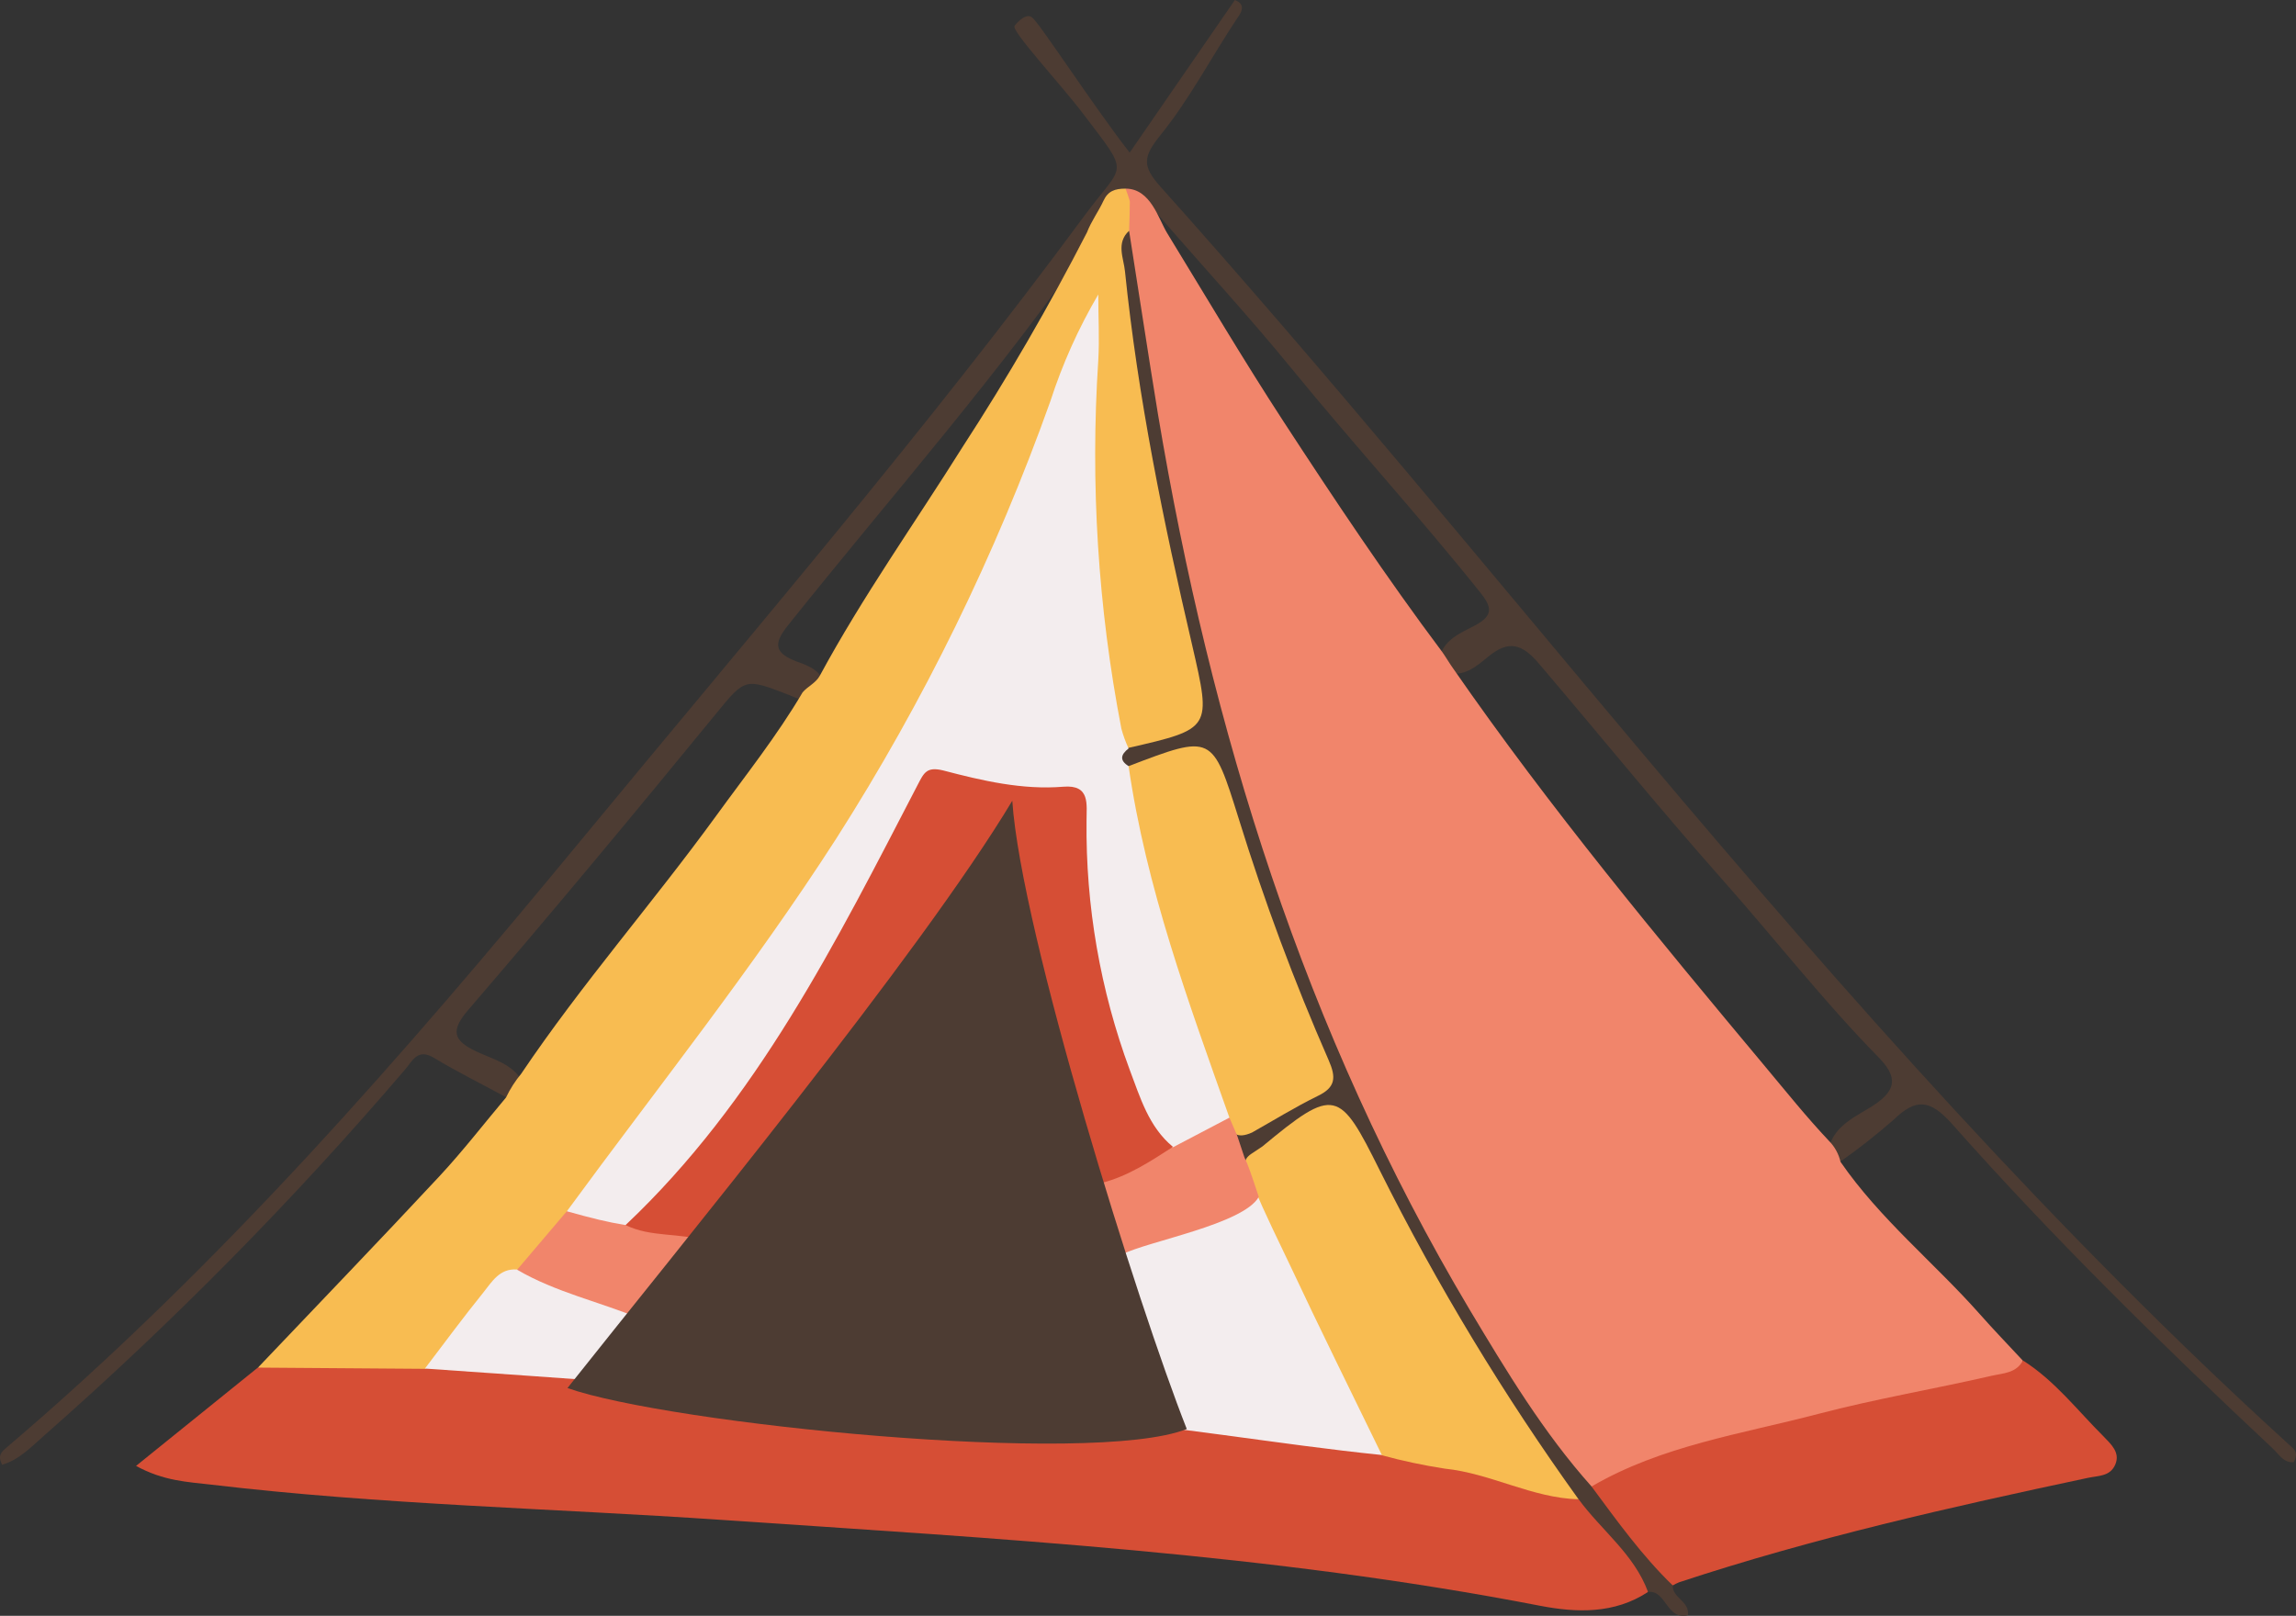
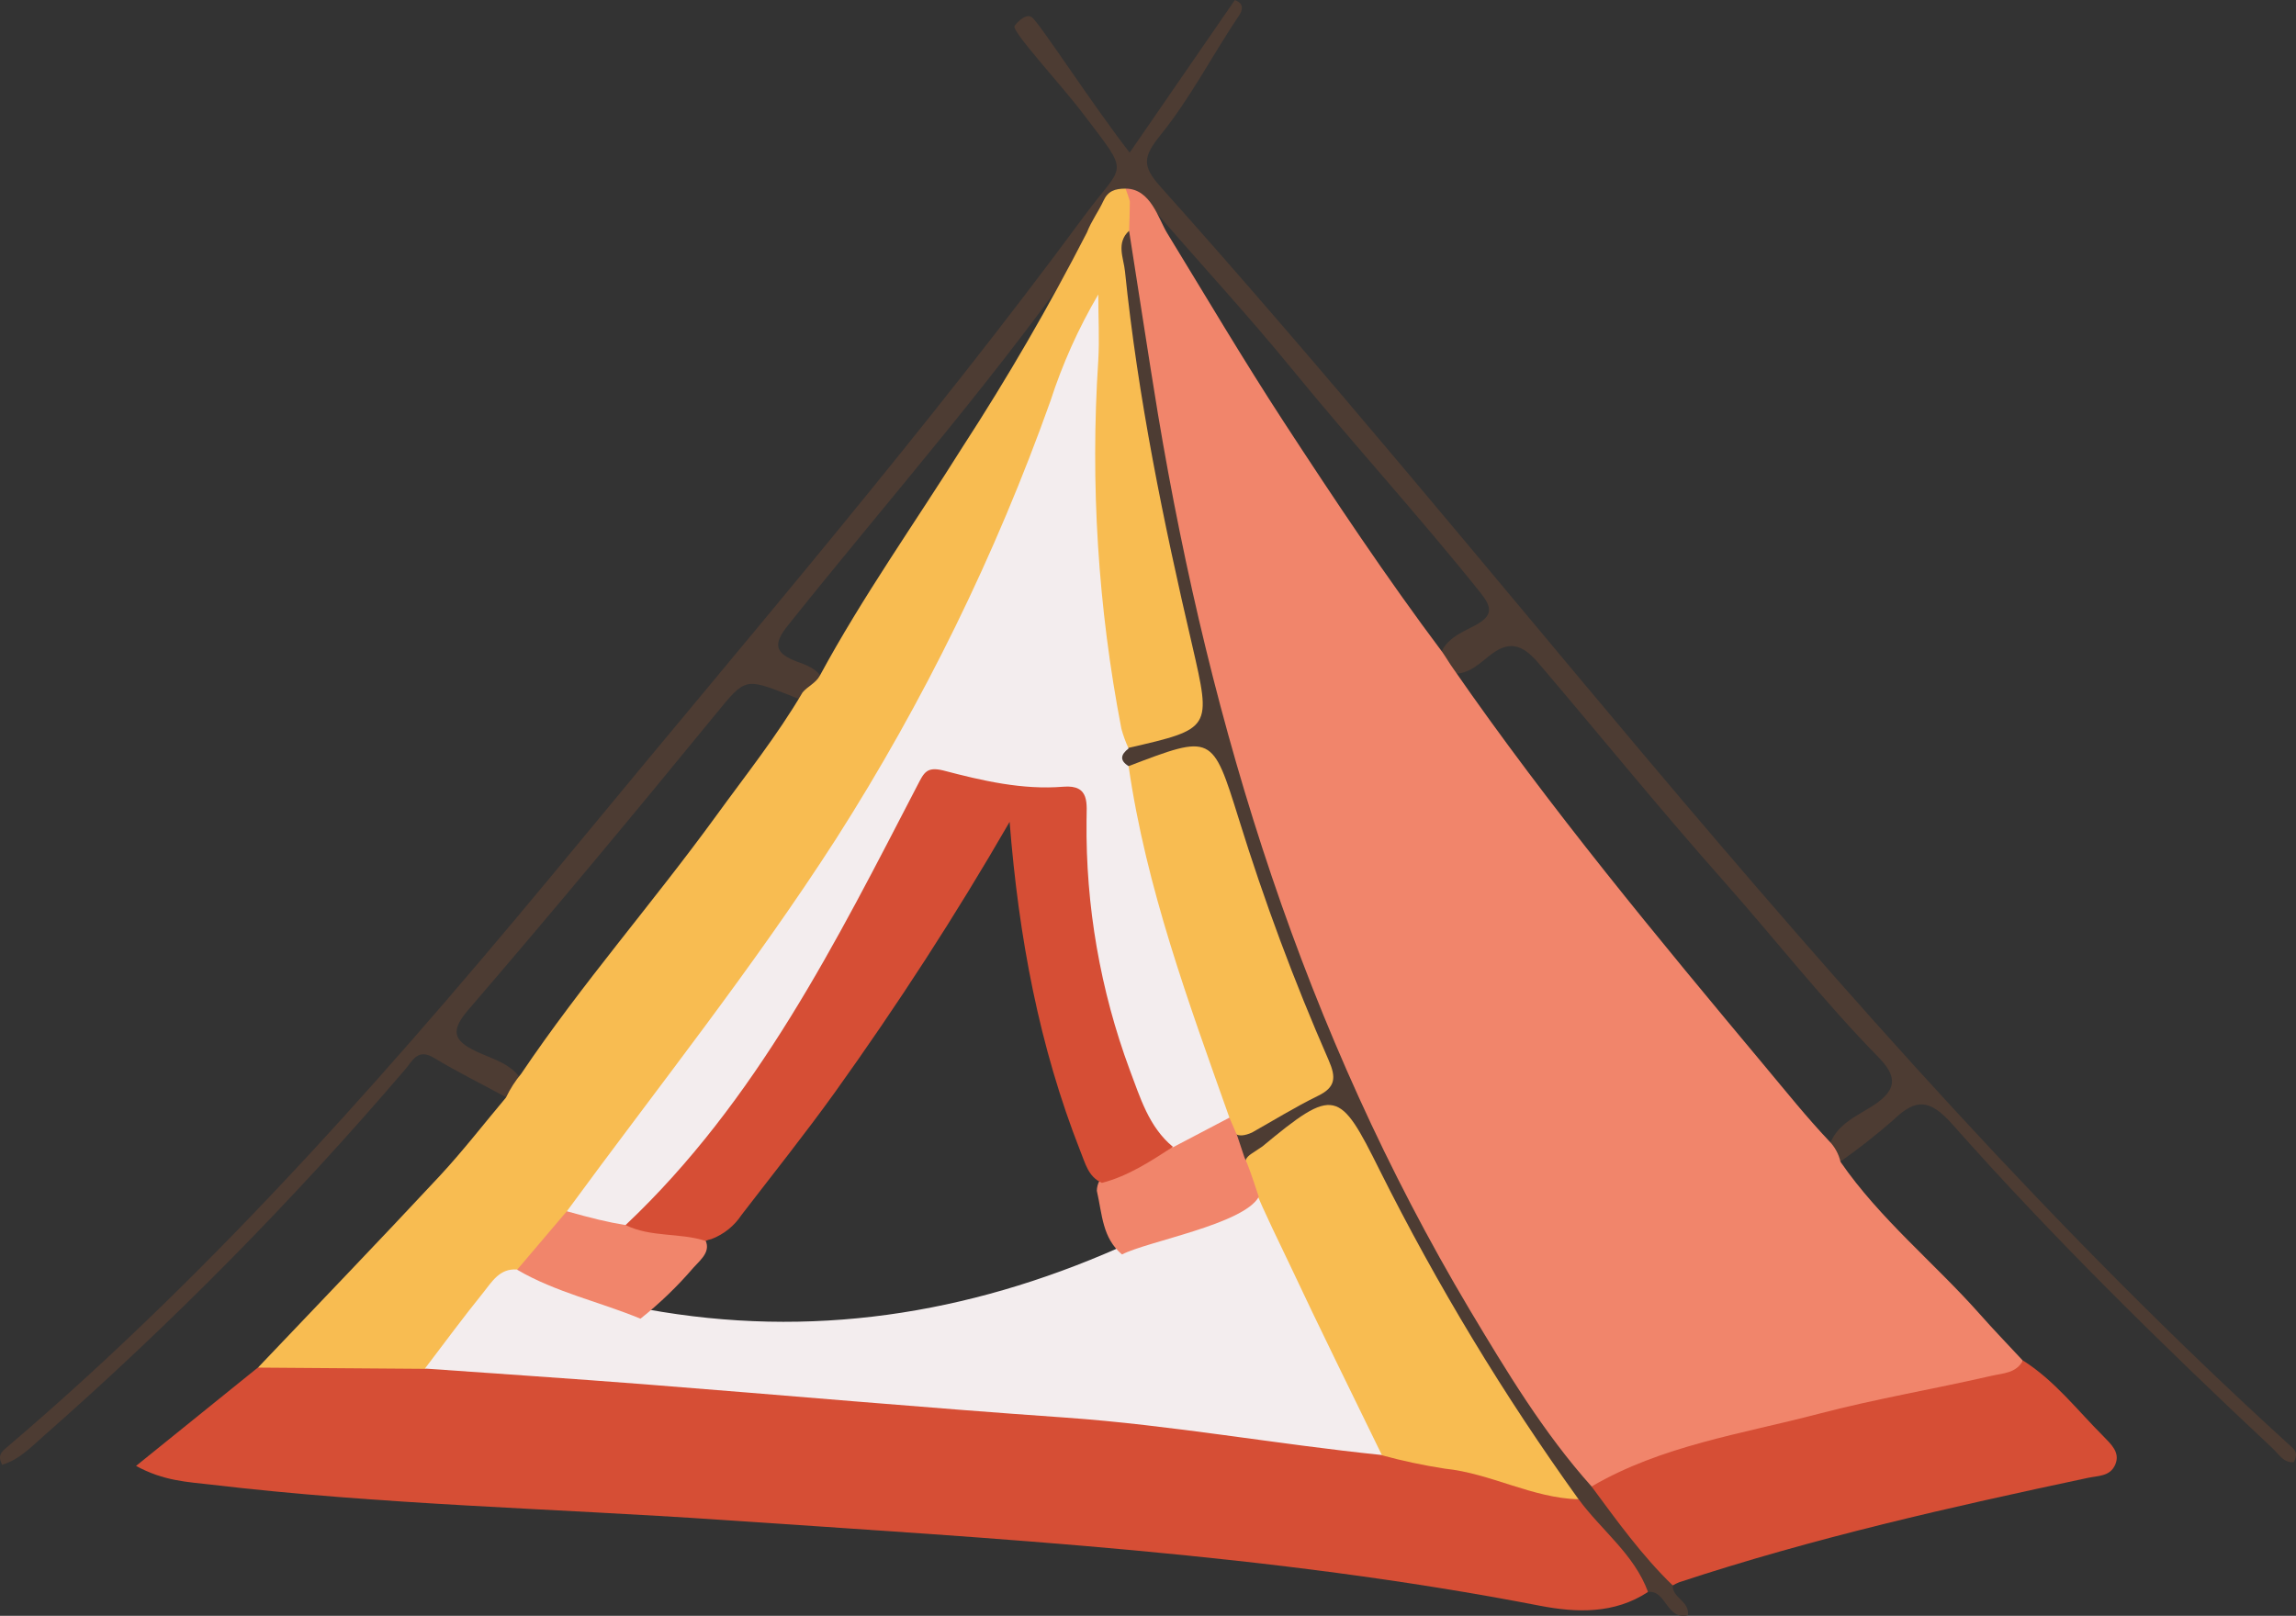
<svg xmlns="http://www.w3.org/2000/svg" xml:space="preserve" width="37.473mm" height="26.378mm" version="1.1" style="shape-rendering:geometricPrecision; text-rendering:geometricPrecision; image-rendering:optimizeQuality; fill-rule:evenodd; clip-rule:evenodd" viewBox="0 0 4539.82 3195.63">
  <rect x="0" y="0" width="4539.82" height="3195.63" fill="#333333" stroke="none" />
  <defs>
    <style type="text/css">
   
    .fil0 {fill:#4D3C33;fill-rule:nonzero}
    .fil2 {fill:#D64E35;fill-rule:nonzero}
    .fil1 {fill:#F1856B;fill-rule:nonzero}
    .fil4 {fill:#F3EDEE;fill-rule:nonzero}
    .fil3 {fill:#F8BC51;fill-rule:nonzero}
   
  </style>
  </defs>
  <g id="Layer_x0020_1">
    <g id="_105553194479264">
      <path class="fil0" d="M1631.5 1357.36c-4.7,15.08 -18.38,16.25 -30.47,19.66 -14.23,10.94 -26.93,2.99 -39.58,-2.01 -87.87,-34.19 -87.87,-34.19 -144.24,34.75 -161.64,197.58 -324.64,393.71 -490.98,587.09 -35.18,41.03 -31.33,60.69 16.11,82.91 33.16,15.52 72.6,24.5 92.1,61.68 -4.11,17.94 -19.36,23.08 -33.9,28.46 -47.51,-25.77 -96.24,-49.83 -142.36,-77.74 -32.35,-19.66 -42.73,6.12 -56.96,22.78 -220.49,257.97 -459.05,499.95 -713.81,724.12 -25.6,22.47 -49.28,47.87 -83.13,57.82 -9.83,-18.68 -0.85,-25.78 8.25,-33.64 422.9,-359.76 785.7,-776.37 1137.56,-1203.08 336.18,-407.64 680.91,-808.43 994.56,-1234.14 78.33,-106.25 92.01,-75.78 -3.25,-201.38 -44.28,-58.55 -143.68,-164.93 -135.14,-173.77 0,0 19.97,-26.75 34.19,-16.67 14.23,10.13 120.01,173.47 193.22,267.63l208.01 -301.82c25.94,9.83 8.55,30.21 3.42,37.91 -49.66,74.75 -93.55,158.81 -149.8,228.3 -35.17,43.72 -37.99,61.54 0,103.81 327.51,365.93 637.92,746.21 954.05,1121.67 402.25,477.26 814.77,944.99 1277.24,1365.87 8.67,8 19.53,14.23 8.67,34.19 -19.24,2.14 -29.49,-15.81 -41.59,-27.22 -219.85,-206.04 -434.98,-417.16 -634.91,-642.79 -42.7,-47.26 -70.18,-49.96 -113.9,-7.81 -33.85,29.71 -69.24,57.57 -106.08,83.47 -6.19,-1.2 -11.84,-4.41 -16.03,-9.15 -4.19,-4.75 -6.66,-10.77 -7.05,-17.06 11.97,-46.88 55.27,-63.38 89.29,-85.48 46.53,-30.89 46.11,-56.96 9.52,-94.57 -109.49,-111.64 -205.61,-235.15 -309.25,-351.91 -124.15,-140.01 -242.07,-285.58 -362.8,-427.3 -33.34,-39.19 -59.83,-46.16 -99.67,-13.37 -22.95,18.63 -47.44,41.29 -82.74,31.33 -4.95,-2.79 -8.93,-7.01 -11.48,-12.1 -2.53,-5.04 -3.46,-10.77 -2.74,-16.4 9.1,-37.01 42.69,-49.71 71.15,-64.67 36.33,-19.66 32.61,-36.45 10.26,-64.49 -120.86,-151.3 -251.6,-294.12 -373.91,-443.97 -83.56,-102.27 -173.27,-199.41 -259.56,-299.13 -16.11,-18.63 -29.49,-45.13 -62.22,-37.74 -65.21,-18.38 -30.9,53.98 -61.8,67.1 -186.56,273.31 -406.27,520.85 -612.27,778.94 -30.65,38.29 -23.5,55.13 18.63,71.2 23.76,8.13 49.71,18.68 55.39,48.73z" />
      <path class="fil1" d="M3639.19 2297.82c77.74,112.79 185.15,199.42 274.85,300.54 27.74,31.45 56.93,61.54 85.4,92.27 -3.25,55.13 -50.82,48.17 -83.3,54.71 -197.45,40 -392.54,89.58 -586.92,142.4 -61.8,16.84 -118.3,48.47 -181.67,59.7 -29.92,-2.13 -44.03,-24.62 -59.36,-45.85 -284.81,-392.68 -490.25,-825.1 -633.52,-1288.01 -84.02,-271.72 -142.4,-549.36 -192.23,-828.9 -18.94,-106.84 -31.6,-214.93 -42.7,-323.05 -4.79,-18.12 -2.77,-71.97 5.82,-88.6 49.83,0 64.96,59.83 82.19,87.9 76.34,124.88 150.78,250.96 230.79,373.7 100.69,154.28 202.79,307.51 313.28,454.95 7.69,10.95 14.22,22.49 22.35,33.73 190.35,274.63 403.11,530.98 617.14,787.36 40.98,48.98 80.85,98.86 124.83,145.44 11.46,11.46 19.44,25.94 23.08,41.71z" />
      <path class="fil2" d="M3258.61 3148.41c-66.5,43.86 -141.26,41.29 -213.57,27.36 -533.58,-103.42 -1074.52,-132.87 -1615.03,-169.63 -337.59,-23.08 -676.5,-30.08 -1012.81,-69.96 -45.99,-5.38 -93.55,-6.97 -148.21,-37.01l240.78 -194.42c105.91,-38.03 215.7,-14.27 323.66,-19.36 500.34,33.17 1000.55,65.23 1498.91,117.07 129.58,12.22 258.44,31.24 386.01,56.96 136.29,14.23 267.59,51.42 397.17,94.58 65.77,51.55 139.11,97.57 143.09,194.42z" />
      <path class="fil3" d="M840.67 2707.18l-330.62 -2.44c119.75,-126.04 240.36,-251.22 358.83,-378.45 46.24,-49.71 88,-103.81 131.68,-155.78 8.03,-16.88 18.16,-32.65 30.04,-47.01 119.2,-177.07 260.15,-337.55 385.46,-510.04 58.38,-80.48 120.48,-158.39 170.87,-244.11 10.26,-12.14 26.2,-18.38 34.19,-33.21 84.71,-156.68 187.79,-301.66 282.2,-452.22 89.07,-137.19 171.17,-278.79 245.92,-424.31 8.42,-22.05 22.65,-40.98 32.61,-62.52 8.84,-19.19 22.35,-24.06 43.72,-24.06 0,0 8.5,23.3 8.42,25.56 0,19.4 -0.86,38.42 -1.45,57.78 12.82,255.49 69.19,503.93 122.06,752.88 12.22,57.69 24.19,115.65 41.71,171.63 16.63,53.12 -5.98,77.06 -50.69,88.85 -34.05,8.98 -67.22,23.64 -103.38,22.79 -45.01,-15.22 -47.57,-56.98 -53,-93.01 -35.86,-232.02 -64.49,-464.6 -35.98,-699.88 2.39,-21.62 3.37,-43.33 2.82,-65.08 -53.81,134.57 -92.96,266.34 -146.52,392.8 -172.88,409.35 -411.95,778.23 -682.49,1128.33 -62.22,80.61 -125.13,160.79 -185.1,243.26 -32.31,44.03 -69.7,84.06 -111.5,119.2 -49.83,28.51 -80.6,75.78 -113.03,120.78 -18.51,29.71 -45.14,53.38 -76.76,68.25z" />
      <path class="fil2" d="M3146.96 2939.89c138.68,-81.04 296.42,-103.69 448.23,-143.56 113.9,-29.92 229.55,-49.28 343.88,-75.64 21.37,-4.83 47.99,-4.95 60.82,-30.04 62.95,39.75 107.79,98.84 159.76,150.56 14.22,14.96 33.02,31.16 22.9,55.09 -10.08,23.94 -33.58,22.1 -54.1,26.51 -272.24,57.82 -543.63,119.06 -808.35,206.51 -4.36,1.79 -8.59,3.89 -12.65,6.28 -75.39,-43.67 -132.45,-113.21 -160.48,-195.69z" />
      <path class="fil0" d="M3146.96 2939.89c50.25,67.95 99.67,136.76 160.48,195.69 -1.03,24.62 33.72,31.21 30.04,58.82 -42.7,10.55 -42.7,-50.26 -78.9,-45.99 -27.48,-74.75 -92.1,-121.63 -137.27,-183.31 -31.58,-5.98 -44.7,-32.48 -60.65,-55.39 -139.88,-199.59 -264.38,-409.56 -372.34,-628.13 -41.46,-84.19 -42.74,-84.32 -124.46,-35.04 -24.23,14.22 -45.99,33.46 -73.21,42.73 -7.05,1.54 -23.25,15.77 -30.17,13.68 -26.2,-17.4 -34.2,-43.89 -21.37,-64.1 18.89,-17.92 67.09,-40.31 90.44,-51.85 89.7,-54.4 91.28,-54.83 49.1,-154.84 -62.91,-153.3 -117.88,-309.76 -164.71,-468.71 -18.55,-60.51 -46.29,-75.05 -102.66,-54.96 -26.24,9.36 -54.27,18.34 -83.47,10.39 -18.92,-14.23 -23.08,-28.51 3.3,-39.75 165.02,-37.87 164.16,-37.87 126.16,-203.09 -56.96,-244.29 -107.23,-489.69 -132.87,-739.38 -2.56,-26.19 -18.08,-56.12 8.12,-80.3 19.1,120.77 37.31,242.1 56.98,362.03 104.62,625.56 290.03,1223.17 616.24,1771.54 73.04,121.94 146.08,243.57 241.22,349.95z" />
      <path class="fil4" d="M2467.61 2302.94l24.48 -24.65c64.23,13.54 73.9,65.38 65.21,113.94 -9.1,51.45 5.56,91.88 26.63,134.62 46.85,94.97 97.54,188.31 139.97,284.85 8.98,20.64 25.63,41.46 8.67,65.94 -209.03,-21.37 -416.06,-59.23 -626.5,-74.06 -278.23,-19.37 -556.19,-44.33 -834.3,-66.07 -143.77,-11.12 -287.75,-20.69 -431.56,-30.9 38.29,-50.3 75.78,-101.29 115.48,-150.39 16.97,-21.12 32.18,-48.04 66.38,-45.48 64.18,0.73 119.74,31.46 178.26,52.14 25.9,9.11 49.83,24.67 78.47,26.49 323.66,58.94 633.34,10.56 932.21,-121.07 71.2,-30.3 142.4,-60.94 183.13,-135.56 7.83,-14.79 19.54,-27.1 33.85,-35.69 14.37,-8.54 22.91,5.78 39.63,5.9z" />
      <path class="fil3" d="M2732.59 2878.21c-60.82,-125.05 -122.61,-249.67 -181.67,-375.58 -15.52,-33.04 -55.69,-114.23 -69.07,-149.84 -22.23,-42.74 -28.47,-56.98 -7.14,-71.2l21.37 -14.23c143.26,-118.81 152.36,-113.13 232.11,47.39 113.52,226.98 244.97,444.48 393.1,650.48 -92.23,-2.57 -173.68,-51.42 -264.67,-60.68 -41.8,-6.46 -83.22,-15.26 -124.03,-26.34z" />
      <path class="fil4" d="M2231.53 1480.28c-15.65,11.96 -18.21,23.64 0,34.87 14.19,12.95 23.25,30.52 25.47,49.59 43.08,194.49 99.89,385.71 170.02,572.13 9.87,21.71 14.1,45.6 12.26,69.36 -27.36,47.74 -72.62,64.11 -123.47,71.25 -37.27,-8.98 -49.83,-41.32 -64.62,-71.25 -85.43,-168.33 -115.18,-349.94 -123.59,-535.93 -4.14,-90.47 -1.71,-91.16 -89.83,-94.7 -40.09,-0.9 -79.88,-7.01 -118.35,-18.26 -55.81,-17.52 -85.43,0 -111.5,52.7 -97.57,197.7 -208.77,388.4 -332.76,570.73 -67.48,100.69 -146.94,191.12 -249.47,259.07 -40.73,-0.85 -95.99,32.19 -104.91,-44.18 178.94,-244.38 368.18,-481.23 532.38,-736.64 173.39,-271.65 315.54,-562.05 423.75,-865.66 23.77,-73.56 55.52,-144.29 94.66,-210.95 0,43.59 2.57,87.31 0,130.78 -15.94,243.64 -0.59,488.32 45.73,728.09 3.63,13.37 8.42,26.41 14.23,39.02z" />
      <path class="fil1" d="M1120.75 2395.54c51.11,14.23 79.58,21.32 115.61,27.17 51.15,-12.51 105.08,-5.55 151.37,19.54 24.48,28.51 -0.86,47.39 -16.54,64.79 -31.63,36.93 -66.72,70.73 -104.79,100.99 -80.73,-33.46 -167.58,-52.14 -243.91,-96.85l98.25 -115.65z" />
      <path class="fil3" d="M2430.89 2210.36c-80.73,-227.88 -164.59,-454.34 -199.34,-695.18 166,-63.37 165.44,-63.25 217.84,104.25 50.22,162.19 109.49,321.43 177.58,476.99 15.22,34.45 14.23,54.1 -21.67,71.21 -44.4,21.79 -86.54,47.87 -129.53,72.09 -29.49,13.37 -44.87,3.38 -44.87,-29.37z" />
      <path class="fil1" d="M2430.88 2210.38l15.39 35.59c7.1,21.37 7.1,21.37 14.23,42.74 7.14,14.23 14.23,35.61 28.47,78.33 -30.6,54.41 -219.85,87.75 -270.53,113.95 -39.02,-33.04 -38.85,-78.65 -49.71,-126.04 0.17,-7 1.96,-13.8 5.29,-19.95 41.71,-34.79 92.02,-57.65 145.66,-66.24l111.2 -58.38z" />
      <path class="fil2" d="M1406.8 2450.51c-3.97,0.76 -7.83,2.01 -11.53,3.67 -51.55,-16.62 -108.34,-6.66 -158.35,-31.33 260.02,-245.53 416.23,-559.86 577.57,-870.65 12.51,-24.19 17.91,-36.33 50.39,-28.47 77.44,20.34 156.63,38.85 237.67,32.18 53.68,-4.43 45.68,35.18 45.82,67.49 -1.81,168.04 27.14,334.99 85.43,492.55 20.68,54.41 37.47,112.67 85.43,152.23 -44.28,28.51 -88.13,57.7 -140.4,71.21 -27.31,-11.97 -32.87,-39.02 -42.69,-62.79 -81.34,-206.81 -121.77,-422.3 -139.84,-651.19 -107.92,187.02 -222.54,363.19 -344.99,534.26 -59.4,82.74 -123.04,162.36 -185.14,243.23 -14.32,21.71 -35.08,38.33 -59.36,47.61z" />
-       <path class="fil0" d="M1122.03 2745.19c219.29,-276.73 697.99,-858.69 879.54,-1161.54 17.23,260.37 249.04,999.99 345.03,1242.58 -189.28,74.41 -1025.25,-10.52 -1224.57,-81.04z" />
    </g>
  </g>
</svg>